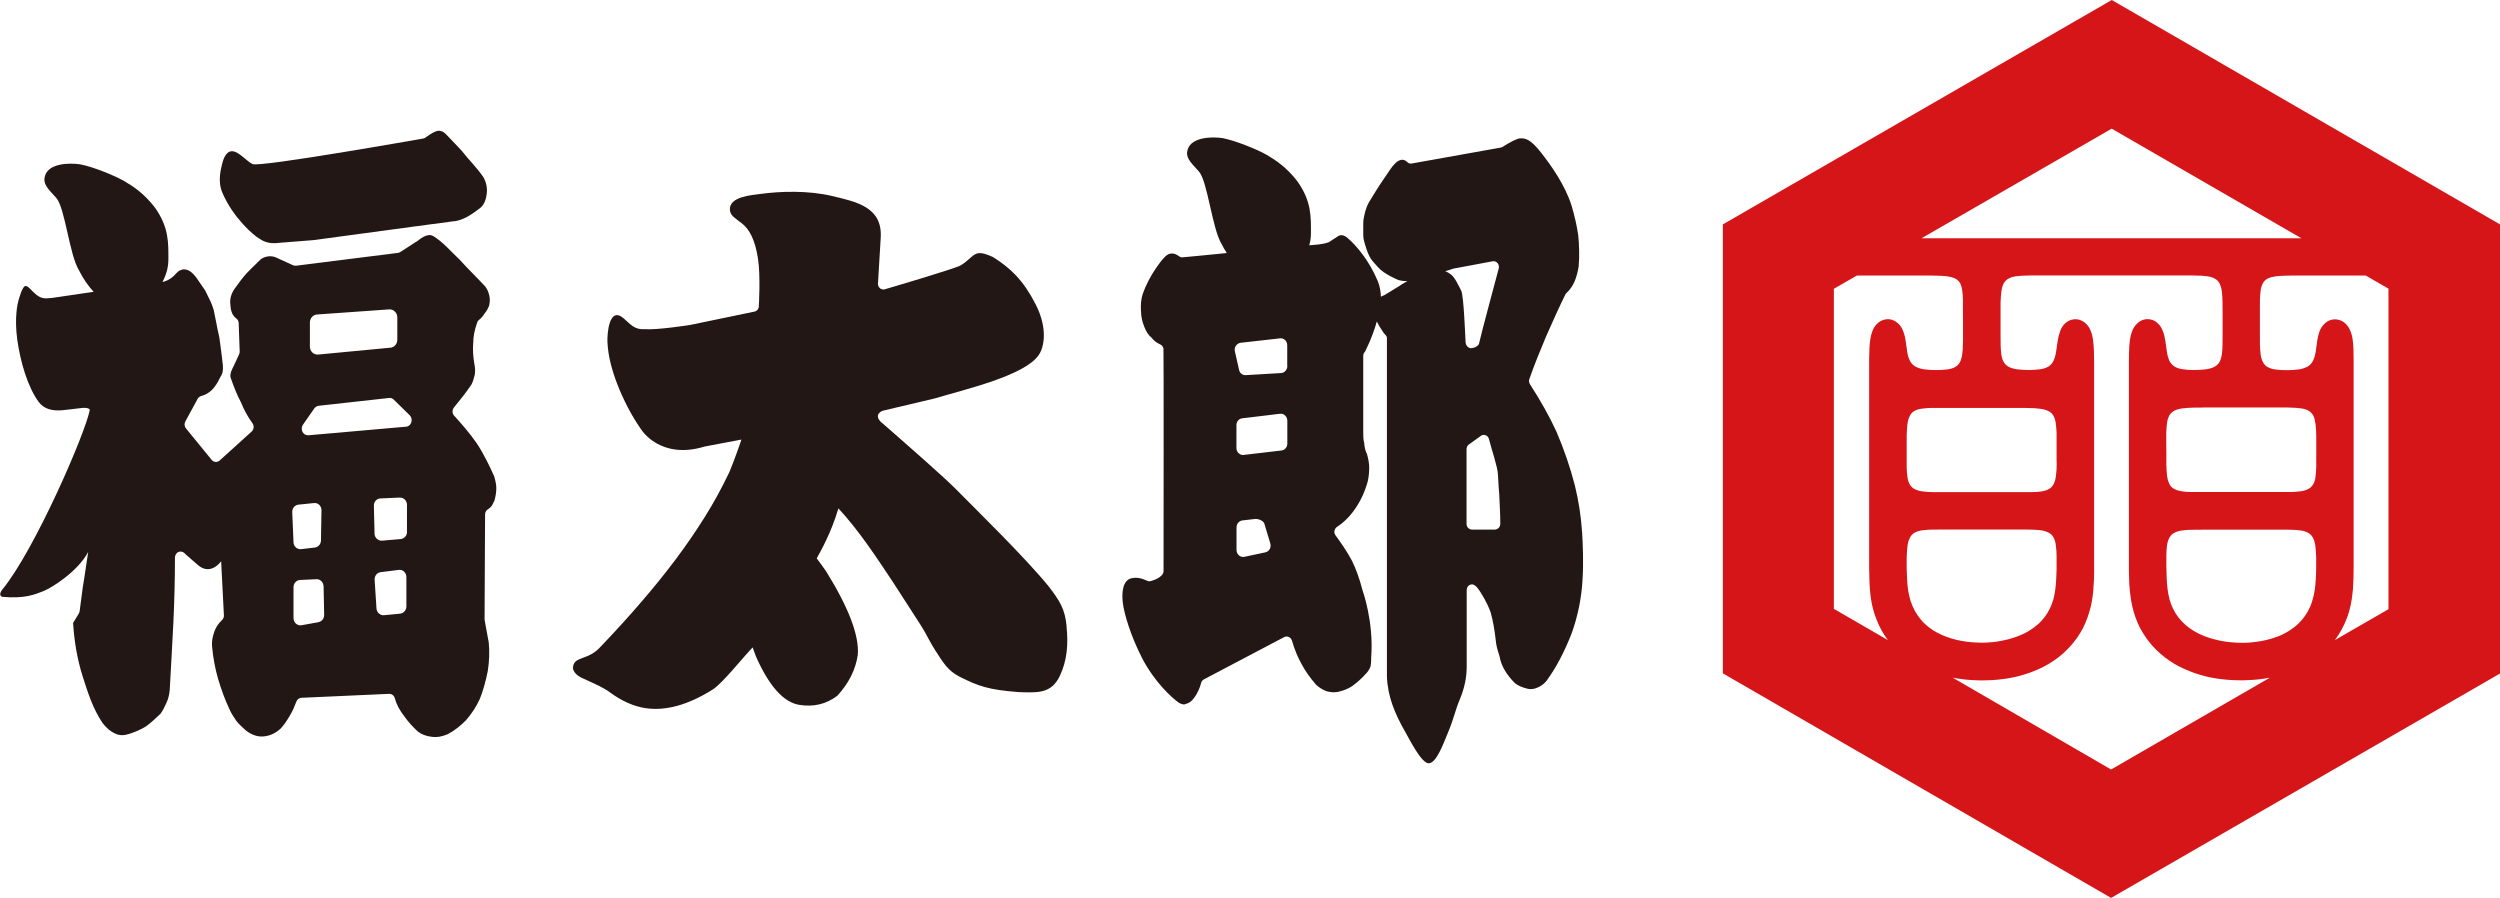
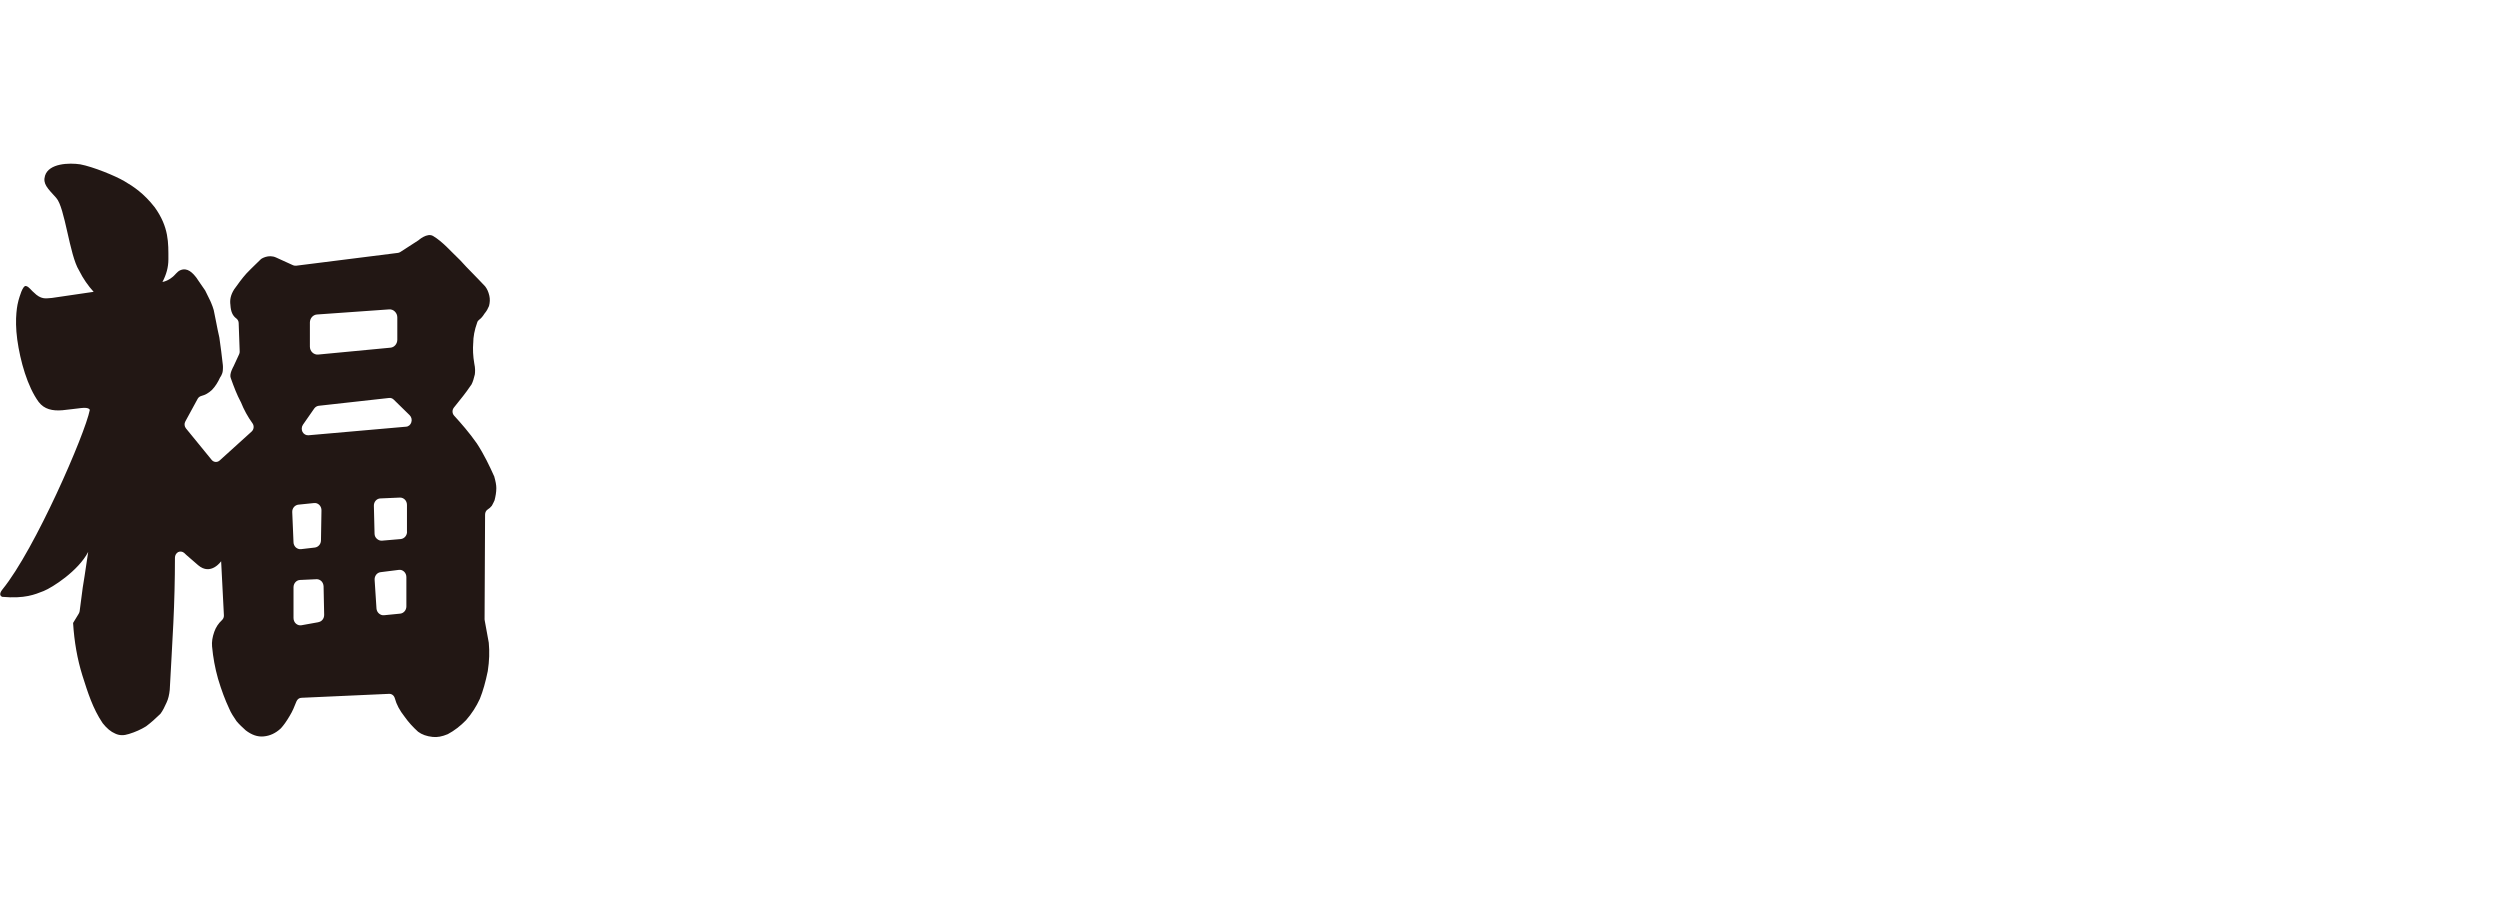
<svg xmlns="http://www.w3.org/2000/svg" id="_レイヤー_2" data-name="レイヤー 2" viewBox="0 0 297.69 106.92">
  <defs>
    <style>
      .cls-1 {
        fill: #d61518;
      }

      .cls-2 {
        fill: #221714;
      }
    </style>
  </defs>
  <g id="_レイヤー_1-2" data-name="レイヤー 1">
    <g>
-       <path class="cls-1" d="M251.46,0l-46.31,26.72v53.46s46.23,26.74,46.23,26.74l46.31-26.72V26.72L251.46,0ZM274.04,28.37h-45.23l22.64-13.05,22.59,13.05ZM271.05,75.85c-.37.14-.77.26-1.19.36-.37.09-.77.16-1.2.22-.39.05-.79.09-1.22.11-.45.01-.86.01-1.24-.02-.47-.03-.89-.07-1.27-.13-.4-.06-.82-.15-1.29-.27-.42-.1-.82-.24-1.24-.41-.41-.16-.79-.35-1.16-.57-.38-.23-.71-.47-1.01-.74-.29-.25-.57-.54-.85-.9-.25-.33-.46-.67-.63-1.03-.18-.37-.32-.75-.42-1.14-.1-.39-.18-.79-.23-1.22-.05-.39-.08-.8-.1-1.28-.02-.46-.03-.9-.04-1.33,0-.45,0-.88,0-1.32,0-.45.03-.85.08-1.23.05-.39.15-.69.3-.95.14-.26.34-.46.62-.58.28-.14.61-.23,1-.27.4-.05.82-.07,1.24-.07.44-.01.88-.01,1.31-.01h9.76s.58.01.58.01c.38,0,.75.04,1.14.09.35.05.64.15.9.3.25.15.43.36.57.65.13.28.21.61.26,1.03.04.36.06.74.08,1.26,0,.43,0,.88,0,1.3-.01.43-.02.87-.05,1.31-.03.5-.07.92-.13,1.28-.07.46-.17.89-.29,1.26-.12.41-.29.81-.49,1.18-.21.38-.45.73-.72,1.05-.29.34-.58.63-.92.88-.35.28-.71.51-1.04.69-.38.21-.76.38-1.14.51M275.81,54.41v1.24c-.02.34-.03.75-.09,1.13-.04.36-.13.65-.29.91-.14.24-.35.44-.63.57-.29.14-.6.22-1,.26-.39.05-.8.07-1.23.07h-1.32s-1.32,0-1.32,0h-9.02c-.44,0-.81-.04-1.14-.09-.36-.06-.65-.15-.91-.3-.25-.13-.44-.34-.56-.62-.14-.29-.22-.61-.27-1.02-.03-.36-.06-.76-.07-1.24v-1.31s-.01-1.28-.01-1.28v-1.24c.02-.43.05-.79.09-1.14.05-.36.15-.65.3-.91.14-.24.35-.43.62-.56.28-.13.61-.22,1-.26.43-.05.85-.07,1.24-.08h.63s.68-.02.68-.02h9.76s.59.02.59.02c.36.01.75.03,1.14.09.35.04.64.13.9.28.24.14.43.34.58.63.13.27.2.59.25,1.01.05.42.06.85.08,1.24,0,0,0,1.31,0,1.31v1.29ZM230.68,75.34c-.32-.16-.66-.38-1.06-.69-.34-.27-.65-.57-.9-.88-.27-.32-.51-.67-.72-1.05-.2-.37-.36-.75-.5-1.18-.12-.38-.21-.8-.29-1.26-.06-.39-.1-.83-.12-1.28-.02-.48-.03-.9-.05-1.31v-1.3c.02-.49.04-.89.08-1.26.05-.42.13-.75.27-1.03.12-.28.31-.49.56-.65.26-.15.56-.25.91-.3.37-.04.75-.08,1.14-.09h.58s.65-.01.65-.01h9.11c.43,0,.88,0,1.32.01.43,0,.84.03,1.23.07.4.04.71.13,1,.27.28.13.49.32.63.58.15.28.25.59.28.96.06.41.09.81.09,1.23,0,.44,0,.87,0,1.32v.36c-.01.32-.02.64-.04.97-.02.45-.05.87-.1,1.28-.04.37-.12.75-.23,1.22-.12.43-.26.79-.43,1.14-.19.39-.39.72-.63,1.03-.26.34-.54.64-.85.9-.32.27-.65.51-1.02.74-.36.22-.74.41-1.16.57-.4.16-.81.3-1.24.41-.46.12-.88.2-1.28.27-.38.06-.8.11-1.27.13-.39.03-.79.03-1.25,0-.42-.01-.83-.05-1.22-.1-.43-.06-.83-.13-1.2-.22-.41-.1-.79-.21-1.19-.36-.37-.13-.74-.3-1.13-.51M244.9,54.97v.37c0,.48-.03.88-.08,1.24-.04.4-.12.73-.26,1.02-.14.29-.33.49-.56.62-.26.15-.56.24-.91.3-.33.05-.7.08-1.14.08,0,0-1.24,0-1.24,0h-10.4s-.02,0-.02,0c-.43,0-.84-.02-1.24-.07-.39-.04-.71-.12-1-.26-.28-.13-.49-.32-.63-.56-.15-.25-.24-.54-.29-.91-.05-.37-.08-.77-.09-1.13v-1.24s0-1.29,0-1.29v-.93s0-.39,0-.39c.02-.47.04-.87.08-1.25.05-.41.13-.72.27-1,.13-.29.32-.5.56-.63.27-.15.57-.24.91-.28.38-.06.78-.08,1.15-.09,0,0,.6,0,.6,0h.63s1.27,0,1.27,0h8.52s.63.02.63.02c.39,0,.8.02,1.22.08.4.04.71.12,1,.26.28.13.49.31.63.56.15.27.25.57.28.91.06.36.08.74.1,1.14v1.24s0,1.28,0,1.28v.94ZM218.4,34.37l2.71-1.56c.34,0,.66,0,.89,0,.4,0,.79,0,1.21,0h6.22c.41,0,.83,0,1.25.02.4,0,.79.02,1.17.07.36.05.67.13.95.26.27.13.47.33.6.55.14.27.22.57.26.92.05.34.08.7.08,1.14v1.24s.01,1.28.01,1.28v2.43s-.01.19-.01.19c0,.47-.03.84-.08,1.21-.04.37-.13.7-.27.99-.14.27-.34.47-.6.61-.29.15-.6.24-1,.28-.38.04-.79.07-1.26.07s-.91-.03-1.31-.08c-.41-.04-.76-.15-1.08-.31-.29-.15-.52-.37-.69-.67-.16-.31-.27-.66-.34-1.07,0,0-.18-1.26-.18-1.26-.05-.4-.14-.8-.28-1.18-.13-.37-.31-.67-.55-.91-.25-.25-.51-.41-.81-.51-.3-.09-.62-.1-.92-.01-.3.07-.58.22-.81.44-.24.22-.43.5-.57.83-.13.32-.22.65-.28,1.05-.06.4-.09.78-.11,1.16-.01.43-.03.83-.03,1.22v24.79c0,.41.01.84.03,1.3,0,.39.02.8.06,1.28.03.43.08.84.14,1.24.05.39.14.77.26,1.23.12.45.26.85.41,1.21.17.44.35.82.55,1.18.24.43.46.78.7,1.11.04.04.06.08.1.12l-6.45-3.73v-38.14ZM232.51,80.69s.06.01.1.02c.44.08.89.15,1.32.2.42.04.87.08,1.32.09.4.03.83.03,1.29.01.45-.01.86-.03,1.28-.07.48-.05.89-.1,1.26-.16.47-.08.88-.17,1.25-.26.45-.12.85-.24,1.23-.37.41-.15.81-.3,1.23-.49.44-.2.82-.4,1.17-.61.39-.24.76-.48,1.1-.74.39-.3.72-.59,1.01-.88.33-.32.63-.66.9-1,.31-.39.55-.75.76-1.1.23-.38.43-.77.6-1.18.18-.41.32-.83.45-1.26.13-.4.23-.83.31-1.29.06-.37.14-.82.17-1.28.04-.44.06-.88.08-1.25.01-.3.02-.59.02-.88v-.35s0-1.24,0-1.24v-23.47l-.02-1.02v-.3c-.02-.36-.04-.81-.1-1.25-.05-.42-.14-.79-.27-1.12-.12-.33-.31-.63-.54-.86-.24-.25-.51-.4-.82-.5-.3-.09-.61-.09-.91-.01-.3.07-.58.23-.82.47-.24.22-.42.51-.56.88-.14.38-.24.77-.3,1.17l-.08.55-.1.7c-.06.42-.16.77-.3,1.09-.13.3-.33.53-.6.71-.27.16-.59.27-.99.33-.41.05-.82.08-1.26.09-.49,0-.91-.02-1.3-.06-.41-.04-.76-.12-1.08-.26-.31-.14-.53-.33-.67-.57-.17-.24-.26-.52-.32-.9-.05-.34-.08-.71-.09-1.13,0-.4-.01-.79-.01-1.24v-3.9c.02-.43.04-.83.09-1.22.04-.37.12-.7.26-.98.12-.26.31-.46.57-.61.26-.15.56-.24.9-.29.41-.05.78-.08,1.14-.08.42-.02.84-.02,1.24-.02h18.04c.41,0,.82,0,1.24.02.36,0,.74.02,1.14.08.34.04.65.14.91.29.26.14.44.34.57.61.13.28.22.6.26.98.05.42.07.82.07,1.22,0,.45.01.88.01,1.3v2.6c0,.4,0,.8-.01,1.24-.01.42-.04.79-.09,1.13-.06.37-.16.65-.31.9-.16.24-.38.44-.69.57-.32.14-.68.22-1.08.26-.4.04-.82.06-1.31.06-.44,0-.85-.03-1.26-.09-.4-.05-.71-.16-.99-.33-.27-.18-.47-.41-.61-.71-.14-.32-.24-.68-.29-1.09-.07-.49-.13-.89-.18-1.26-.06-.41-.15-.8-.3-1.17-.14-.36-.33-.65-.56-.88-.25-.24-.51-.4-.82-.47-.3-.08-.61-.08-.92.01-.3.09-.57.26-.81.5-.23.24-.42.54-.55.87-.13.35-.22.72-.27,1.11-.05.44-.08.86-.09,1.25-.01.39-.02.81-.02,1.31v24.71c0,.44.02.87.03,1.24,0,.37.03.78.08,1.25.05.45.1.87.17,1.28.08.47.19.89.3,1.29.12.42.27.84.45,1.26.17.41.38.81.61,1.18.21.35.46.72.76,1.1.27.36.58.69.9,1,.33.32.66.61,1.01.88.37.28.74.52,1.11.75.33.2.71.39,1.17.6.38.17.78.33,1.21.49.39.13.79.25,1.23.37.41.11.82.19,1.26.26.37.06.79.12,1.26.16.41.04.83.06,1.28.07.47.02.9.02,1.3-.01.46-.01.9-.05,1.31-.09.43-.05.87-.11,1.33-.2,0,0,0,0,.01,0l-18.9,10.93-18.87-10.94ZM284.43,72.53l-6.4,3.69s.05-.06.07-.1c.26-.36.5-.73.71-1.11.2-.37.39-.76.56-1.18.16-.4.3-.8.4-1.21.11-.41.2-.82.26-1.23.06-.39.11-.81.15-1.24.03-.5.05-.89.06-1.28.01-.43.02-.87.02-1.3v-1.32s0-1.33,0-1.33v-22.14c0-.45-.01-.84-.02-1.22-.01-.39-.05-.78-.1-1.16-.05-.37-.15-.72-.29-1.05-.14-.33-.33-.6-.57-.83-.24-.22-.51-.37-.82-.44-.31-.08-.62-.07-.92.02-.3.09-.57.26-.81.51-.23.23-.41.53-.55.9-.13.37-.22.76-.27,1.18l-.09.67-.09.6c-.07.41-.18.76-.34,1.06-.16.3-.39.52-.68.67-.33.16-.68.27-1.09.31-.4.05-.83.08-1.3.08s-.87-.02-1.26-.07c-.4-.04-.72-.13-1-.28-.26-.13-.46-.33-.6-.61-.15-.29-.24-.62-.28-.98-.05-.41-.07-.83-.08-1.22,0,0,0-.43,0-.43v-4.71c.02-.37.03-.75.08-1.14.04-.33.13-.64.28-.92.13-.24.33-.43.59-.56.27-.13.59-.21.95-.26.38-.04.77-.07,1.17-.07.42-.02.84-.02,1.24-.02h6.22c.41,0,.81,0,1.21,0,.24,0,.54,0,.86,0l2.71,1.56v38.16Z" />
-       <path class="cls-2" d="M30.81,28.37s.05.02.07.04c.65.48,1.44.64,2.43.5l4.04-.32,11.91-1.61s4.6-.62,4.65-.62c.47,0,.99-.2,1.59-.47.55-.29,1.05-.65,1.64-1.09.55-.42.74-1.13.81-1.66.1-.73-.03-1.39-.38-2.03-.82-1.2-1.72-2.04-2.56-3.12-.58-.62-1.15-1.24-1.76-1.86-.27-.27-.45-.5-.95-.56-.5-.07-1.67.84-1.67.84-.09.05-.18.08-.27.09,0,0-19.39,3.44-20.28,3.04-.74-.33-1.89-1.84-2.74-1.48-.68.29-.86,1.36-1.01,1.98-.21.95-.25,1.98.14,2.89,1.3,3.05,3.81,5.15,4.35,5.45" />
      <path class="cls-2" d="M58.83,56.69c-.5-1.12-1.18-2.56-2.05-3.89-.91-1.3-1.88-2.4-2.7-3.3-.25-.27-.26-.68-.03-.97l1.1-1.38c.31-.38.57-.77.88-1.21l.11-.15c.18-.34.28-.71.4-1.2.04-.3.06-.76-.06-1.28-.16-.92-.19-1.74-.13-2.49v.04c0-.74.15-1.57.47-2.45.04-.15.13-.26.24-.34.21-.15.41-.37.64-.74.02-.01.03-.03.05-.06.2-.25.34-.49.48-.83.11-.42.13-.82.04-1.22-.11-.48-.27-.82-.5-1.12-.49-.53-1-1.04-1.49-1.55-.5-.51-1.02-1.04-1.48-1.56-1.1-1.04-2.07-2.2-3.23-2.89-.71-.42-1.74.51-1.74.51l-2.15,1.39c-.08.05-.17.09-.27.11l-12.15,1.53c-.12,0-.23,0-.35-.05l-2.02-.92c-.94-.44-1.8.17-1.8.17-.22.23-.45.45-.67.65-.38.37-.74.72-1.08,1.08-.53.59-1.01,1.26-1.46,1.89-.4.64-.54,1.22-.44,1.88,0,.02,0,.03,0,.03.05.74.26,1.23.7,1.55.17.13.28.34.28.55l.12,3.38c.01.12-.02.24-.07.34l-.67,1.45s-.52.88-.33,1.36c.41,1.15.74,2,1.17,2.81.02.02.03.04.04.07.36.91.83,1.76,1.38,2.52.22.3.18.74-.1.99l-3.8,3.44c-.28.26-.71.23-.95-.06l-3.07-3.76c-.19-.23-.22-.57-.07-.83l1.47-2.7c.09-.16.25-.28.43-.33.47-.12.86-.34,1.27-.72.41-.43.71-.92.97-1.49,0,0,.28-.35.32-.81.04-.46,0-.71,0-.71-.12-1.05-.25-2.13-.41-3.22-.15-.62-.26-1.23-.39-1.88-.09-.46-.18-.94-.28-1.39-.07-.29-.19-.56-.31-.87,0,0-.15-.35-.14-.31-.18-.38-.35-.73-.57-1.16-.16-.22-1.08-1.57-1.05-1.53-.47-.6-1.06-1.21-1.87-.9-.45.17-.66.63-1.07.9-.35.28-.72.44-1.1.52.46-.87.71-1.75.71-2.7,0-1.95.08-3.81-1.63-6.2-1.3-1.66-2.51-2.46-3.62-3.11-1.11-.65-3.72-1.71-5.24-2-1.32-.2-3.74-.13-4.2,1.35-.29.97.28,1.48,1.33,2.64,1.05,1.14,1.57,6.8,2.72,8.64.49.99,1.09,1.84,1.74,2.55l-4.98.73c-.47,0-1.05.25-1.84-.38-.78-.65-.83-.93-1.23-1.04-.41-.11-.79,1.35-.9,1.71-.11.38-.5,2.04-.15,4.65.36,2.6,1.22,5.62,2.55,7.44.67.88,1.65,1.09,2.83.99.83-.08,1.4-.17,2.23-.26,1.01-.12,1.03.23,1.03.23-.55,2.83-6.53,16.61-10.38,21.34-.19.23-.51.72-.05.91,2.71.24,3.88-.28,4.93-.69,1.04-.42,4.12-2.38,5.31-4.66-.3,2.13-.65,4.24-.65,4.24l-.37,2.83c-.02.1-.06.21-.11.29l-.67,1.1c.14,2.24.5,4.3,1.11,6.26.65,2.04,1.22,3.9,2.41,5.67.51.64.97,1.02,1.51,1.25.49.23,1,.24,1.62.04.78-.24,1.42-.53,2.04-.91.56-.42,1.14-.93,1.71-1.49.3-.39.51-.86.74-1.36.19-.4.31-.9.37-1.49l.22-4,.21-3.97c.12-2.5.19-5.13.19-7.78,0-.27.15-.53.38-.66.24-.11.52-.07.72.1,0,0,.13.16,1.66,1.46,1.52,1.3,2.74-.47,2.74-.47l.33,6.44c.01.22-.07.42-.23.57-.43.4-.72.84-.92,1.4-.22.63-.31,1.19-.26,1.74.12,1.31.35,2.56.71,3.84.42,1.4.84,2.52,1.32,3.54.22.54.55,1.02.88,1.51.33.4.73.76,1.1,1.1.71.54,1.4.79,2.13.72.76-.07,1.42-.38,2.03-.94.35-.37.68-.84,1.07-1.5.34-.55.57-1.12.81-1.73.11-.26.34-.43.6-.43l10.44-.47c.31-.01.58.2.67.52.21.77.57,1.44,1.18,2.22.45.63.95,1.19,1.59,1.77.45.34,1.04.55,1.74.62.55.06,1.11-.04,1.8-.33.79-.42,1.52-.99,2.17-1.66.67-.76,1.23-1.63,1.65-2.55.38-.94.68-2.03.94-3.29.19-1.23.22-2.32.12-3.39l-.48-2.63s-.02-.1-.02-.15l.06-12.48c0-.26.13-.5.33-.62.17-.11.3-.21.47-.42l.06-.11c.09-.18.2-.37.27-.55.12-.48.21-.94.21-1.45,0-.37-.08-.79-.26-1.43M36.9,38.41c0-.5.36-.92.83-.96l8.61-.61c.26-.02.5.08.68.26.19.19.29.43.29.7v2.65c0,.49-.35.91-.81.95l-8.62.82c-.26.02-.5-.07-.69-.25-.19-.18-.29-.43-.29-.7v-2.86ZM35.55,60.09l1.85-.19c.23-.03.46.06.63.23.17.18.26.41.25.66l-.06,3.58c-.01.43-.33.78-.73.83l-1.64.19c-.22.03-.44-.05-.62-.2-.17-.16-.28-.39-.28-.62l-.15-3.58c-.03-.46.31-.86.75-.9M37.91,74.09l-2,.36c-.24.05-.49-.03-.67-.19-.18-.16-.29-.4-.29-.67v-3.66c0-.47.34-.85.78-.87l1.94-.09c.21-.02.43.07.6.23.15.15.25.38.26.61l.07,3.39c.01.44-.27.81-.68.88M48.39,72.21c0,.44-.32.82-.74.86l-1.93.19c-.22.02-.43-.06-.6-.21-.17-.15-.27-.36-.29-.59l-.22-3.39c-.04-.47.27-.89.72-.94l2.15-.27c.24-.04.47.05.64.21.18.17.27.41.27.65v3.49ZM48.47,63.32c0,.45-.33.83-.76.87l-2.22.19c-.23.02-.45-.07-.62-.23-.17-.15-.27-.37-.27-.61l-.08-3.3c-.02-.49.34-.88.78-.89l2.31-.1c.22-.01.44.08.6.24.16.16.25.39.25.63v3.21ZM48.98,50.29c-.09.29-.34.51-.64.52l-11.61,1.02c-.29.02-.56-.13-.71-.4-.13-.26-.12-.6.05-.85l1.35-1.94c.13-.18.32-.29.52-.32l8.37-.93c.22-.03.42.04.58.2l1.89,1.85c.22.22.3.55.2.84" />
-       <path class="cls-2" d="M188.38,63.29c-.12-1.81-.39-3.6-.85-5.48-.56-2.17-1.3-4.32-2.18-6.38-.81-1.76-1.81-3.57-3.17-5.68-.11-.19-.15-.42-.07-.62.59-1.69,1.29-3.41,2-5.09.82-1.86,1.56-3.5,2.29-4.98.04-.08.1-.14.16-.2.39-.36.7-.81.94-1.36.22-.54.38-1.14.48-1.77.12-1.35.05-2.65-.05-3.7-.16-1.12-.43-2.32-.79-3.53-.79-2.5-2.46-4.83-3.63-6.32-1.17-1.48-1.82-1.83-2.69-1.68-.88.3-1.86.97-1.86.97-.08.06-.16.08-.24.1l-10.62,1.9c-.22.04-.43-.04-.58-.22-.98-.84-1.93.87-2.45,1.62-.75,1.08-1.45,2.18-2.06,3.21-.21.39-.36.78-.46,1.15-.11.46-.22.94-.22,1.3v1.46c0,.41.11.78.2,1.09.52,1.73.76,1.83,1.54,2.72.78.89,2.42,1.53,2.42,1.53,0,0,.31.14,1.09.15-.59.31-.96.58-.96.58l-1.8,1.1s-.17.05-.39.17c-.02-.64-.13-1.27-.36-1.82-1.37-3.27-3.39-5.03-3.79-5.31-.58-.41-.98-.05-.98-.05l-1.09.7c-.4.16-1.21.26-1.21.26l-1.1.1c.13-.46.2-.95.2-1.43,0-1.97.08-3.82-1.63-6.21-1.29-1.66-2.51-2.46-3.62-3.12-1.11-.65-3.73-1.7-5.24-2-1.32-.2-3.73-.13-4.19,1.35-.28.95.29,1.47,1.33,2.61,1.05,1.16,1.58,6.83,2.72,8.66.19.38.39.73.61,1.06l-2.91.29-2.34.22c-.15.02-.31-.03-.44-.13-.55-.41-1.12-.47-1.63.03-.42.41-.76.88-1.09,1.36-.7,1.02-1.24,2.08-1.6,3.1-.19.59-.26,1.3-.21,1.98.01.04.01.05.01.07,0,.65.14,1.29.41,1.92.23.57.47.93.78,1.18.04.03.08.07.11.12.26.32.58.57,1,.75.19.09.33.28.37.5.04.23.01,26.49.01,26.49,0,.75-1.41,1.19-1.68,1.21-.32.03-.99-.6-2.12-.37-1.11.24-1.2,1.82-1.04,3,.15,1.2.9,3.83,2.31,6.56,1.41,2.72,3.5,4.69,4.37,5.28.11.07.33.17.61.2.25-.06.5-.16.75-.32.28-.23.55-.59.74-.93.27-.49.44-.92.52-1.28.05-.2.17-.37.34-.46l9.57-5.04c.18-.09.37-.09.55-.01.17.08.31.24.37.43.29,1.01.68,1.96,1.17,2.84.41.77.98,1.58,1.7,2.41.39.36.77.59,1.26.78.52.14.97.16,1.38.07.69-.16,1.22-.38,1.69-.7.61-.45,1.14-.93,1.62-1.47.21-.21.39-.48.53-.82.1-.45.08-.84.09-1.15.32-4.21-1.03-7.94-1.03-7.94-.39-1.48-.79-2.58-1.28-3.56-.63-1.19-1.41-2.26-1.93-2.98-.12-.16-.17-.34-.14-.54.04-.19.15-.37.29-.47.85-.55,1.59-1.3,2.22-2.23.65-.95,1.15-2.05,1.47-3.25.11-.52.16-1.07.16-1.6,0-.48-.1-1.03-.26-1.59-.19-.37-.31-.84-.33-1.31-.12-.44-.12-.9-.12-1.35v-9.05c0-.18.06-.35.2-.48,0,0,.86-1.61,1.42-3.61.19.4.45.84.8,1.34.15.22.4.35.4.62v40.32c.08,2.36.96,4.45,2.12,6.48.49.83,1.99,3.93,2.89,3.85.89-.09,1.65-2.17,2.31-3.78.67-1.59.83-2.63,1.4-3.93.53-1.31.78-2.53.78-3.82v-9.1c0-.31.19-.59.48-.65.28-.09.52.1.72.3.5.59,1.23,1.85,1.63,2.95,0,.02.02.03.02.05.26.94.47,2.04.61,3.34.04.53.19,1.11.42,1.79.02.04.03.08.03.11.11.61.32,1.17.62,1.66.32.54.75,1.08,1.2,1.52.38.32.83.51,1.51.68.36.09.75.06,1.18-.13.41-.17.8-.45,1.08-.8,1.15-1.58,2.13-3.44,3-5.67.75-2.09,1.19-4.28,1.3-6.51.12-1.96.03-4.03-.06-5.6M151.2,65.37c-.11.2-.3.35-.52.4l-2.49.53c-.24.05-.47,0-.66-.17-.18-.15-.29-.39-.29-.64v-2.69c0-.42.3-.78.7-.83l1.48-.17c.36-.05,1,.17,1.13.54l.7,2.33c.08.23.06.48-.04.7M153.29,52.83c0,.41-.29.76-.68.81l-4.5.53c-.23.04-.44-.04-.61-.2-.17-.14-.27-.37-.27-.61v-2.74c0-.42.29-.76.68-.81l4.5-.54c.23-.02.46.04.62.21.17.16.26.38.26.62v2.73ZM153.29,43.59c0,.42-.31.79-.72.83l-4.22.25c-.35.03-.68-.19-.79-.56l-.5-2.2c-.07-.23-.04-.49.08-.7.13-.21.33-.35.57-.39l4.7-.53c.22-.03.45.04.61.2.17.16.26.39.26.62v2.46ZM174.52,40.82c-.05-.83-.21-5.4-.51-6.18-.38-.73-.78-1.62-1.23-1.95-.22-.17-.44-.29-.68-.4.3-.08.62-.18.94-.3l4.66-.87c.24-.06.48.03.64.23.15.19.19.45.1.71,0,0-2.13,7.9-2.32,8.84-.08.34-.66.57-.99.56-.32-.04-.57-.31-.6-.64M178,63.06h-2.72c-.36,0-.65-.3-.65-.69v-8.88c0-.2.08-.39.22-.52l1.42-1.02c.17-.16.41-.21.63-.13.22.08.38.29.42.54.28,1.14,1.01,3.2,1.05,4.15.03.93.15,2.3.15,2.3.05,1.19.13,2.38.13,3.56,0,.38-.3.69-.65.69" />
-       <path class="cls-2" d="M127.01,74.59c-.2-2.1-.83-3.05-2.11-4.73-2.82-3.47-8.48-8.98-11.07-11.61-1.37-1.38-5.26-4.8-8.68-7.79-1.14-.86-.44-1.46.04-1.57,3.34-.78,6.09-1.44,6.09-1.44,3.72-1.11,10.7-2.72,12.39-5.15.68-.96,1.11-3.21-.35-6.06-1.45-2.84-2.95-4.29-5.08-5.63-2.32-1.06-2.07-.15-3.81.97-.63.4-9.15,2.89-9.15,2.89-.18.02-.36-.03-.5-.15-.14-.13-.23-.3-.24-.49l.33-5.49c.25-3.71-2.95-4.32-5.79-5-2.85-.68-6.16-.57-8.52-.25-1.06.15-3.72.31-3.65,1.87.04.73.64,1,1.16,1.44,1.24.82,1.84,2.26,2.18,4.34.33,2.08.11,5.64.11,5.64.03.35-.21.68-.55.73l-7.66,1.59s-3.83.6-5.33.5c-1.29.09-1.73-.59-2.58-1.31-1.72-1.46-1.95,1.87-1.91,2.84.08,1.7.54,3.36,1.15,4.95.74,1.91,1.7,3.8,2.89,5.49,0,0,2.26,3.62,7.54,2,1.7-.33,3.1-.59,4.38-.83-.66,1.97-1.39,3.76-1.39,3.76-.06.13-.12.26-.18.38-.83,1.72-1.75,3.41-2.76,5.02-2.21,3.55-4.76,6.88-7.48,10.04-1.58,1.85-3.22,3.64-4.9,5.4-1.58,1.83-3.31,1.08-3.36,2.64.17.86,1.11,1.15,1.81,1.48.88.41,1.87.83,2.65,1.42,1.37,1,2.75,1.61,4.1,1.83,2.46.39,5.17-.36,8.14-2.24,1.2-.82,3.43-3.65,4.7-4.98.13.35.26.69.38,1.04,1.57,3.57,3.31,5.5,5.17,5.8,1.7.28,3.2-.08,4.52-1.07,1.38-1.49,2.19-3.12,2.45-4.87.19-2.28-1.06-5.59-3.75-9.93-.4-.58-.78-1.1-1.14-1.57.49-.89,1.77-3.14,2.58-5.96,2.47,2.65,4.71,6.1,6.41,8.65,1.17,1.78,2.3,3.58,3.46,5.36.55.85,1.14,2.13,1.71,2.97.87,1.31,1.4,2.34,2.88,3.08,2.21,1.11,3.39,1.54,6.98,1.82,2.17.06,3.9.27,4.94-1.95.88-1.86,1-3.83.79-5.85" />
    </g>
  </g>
</svg>